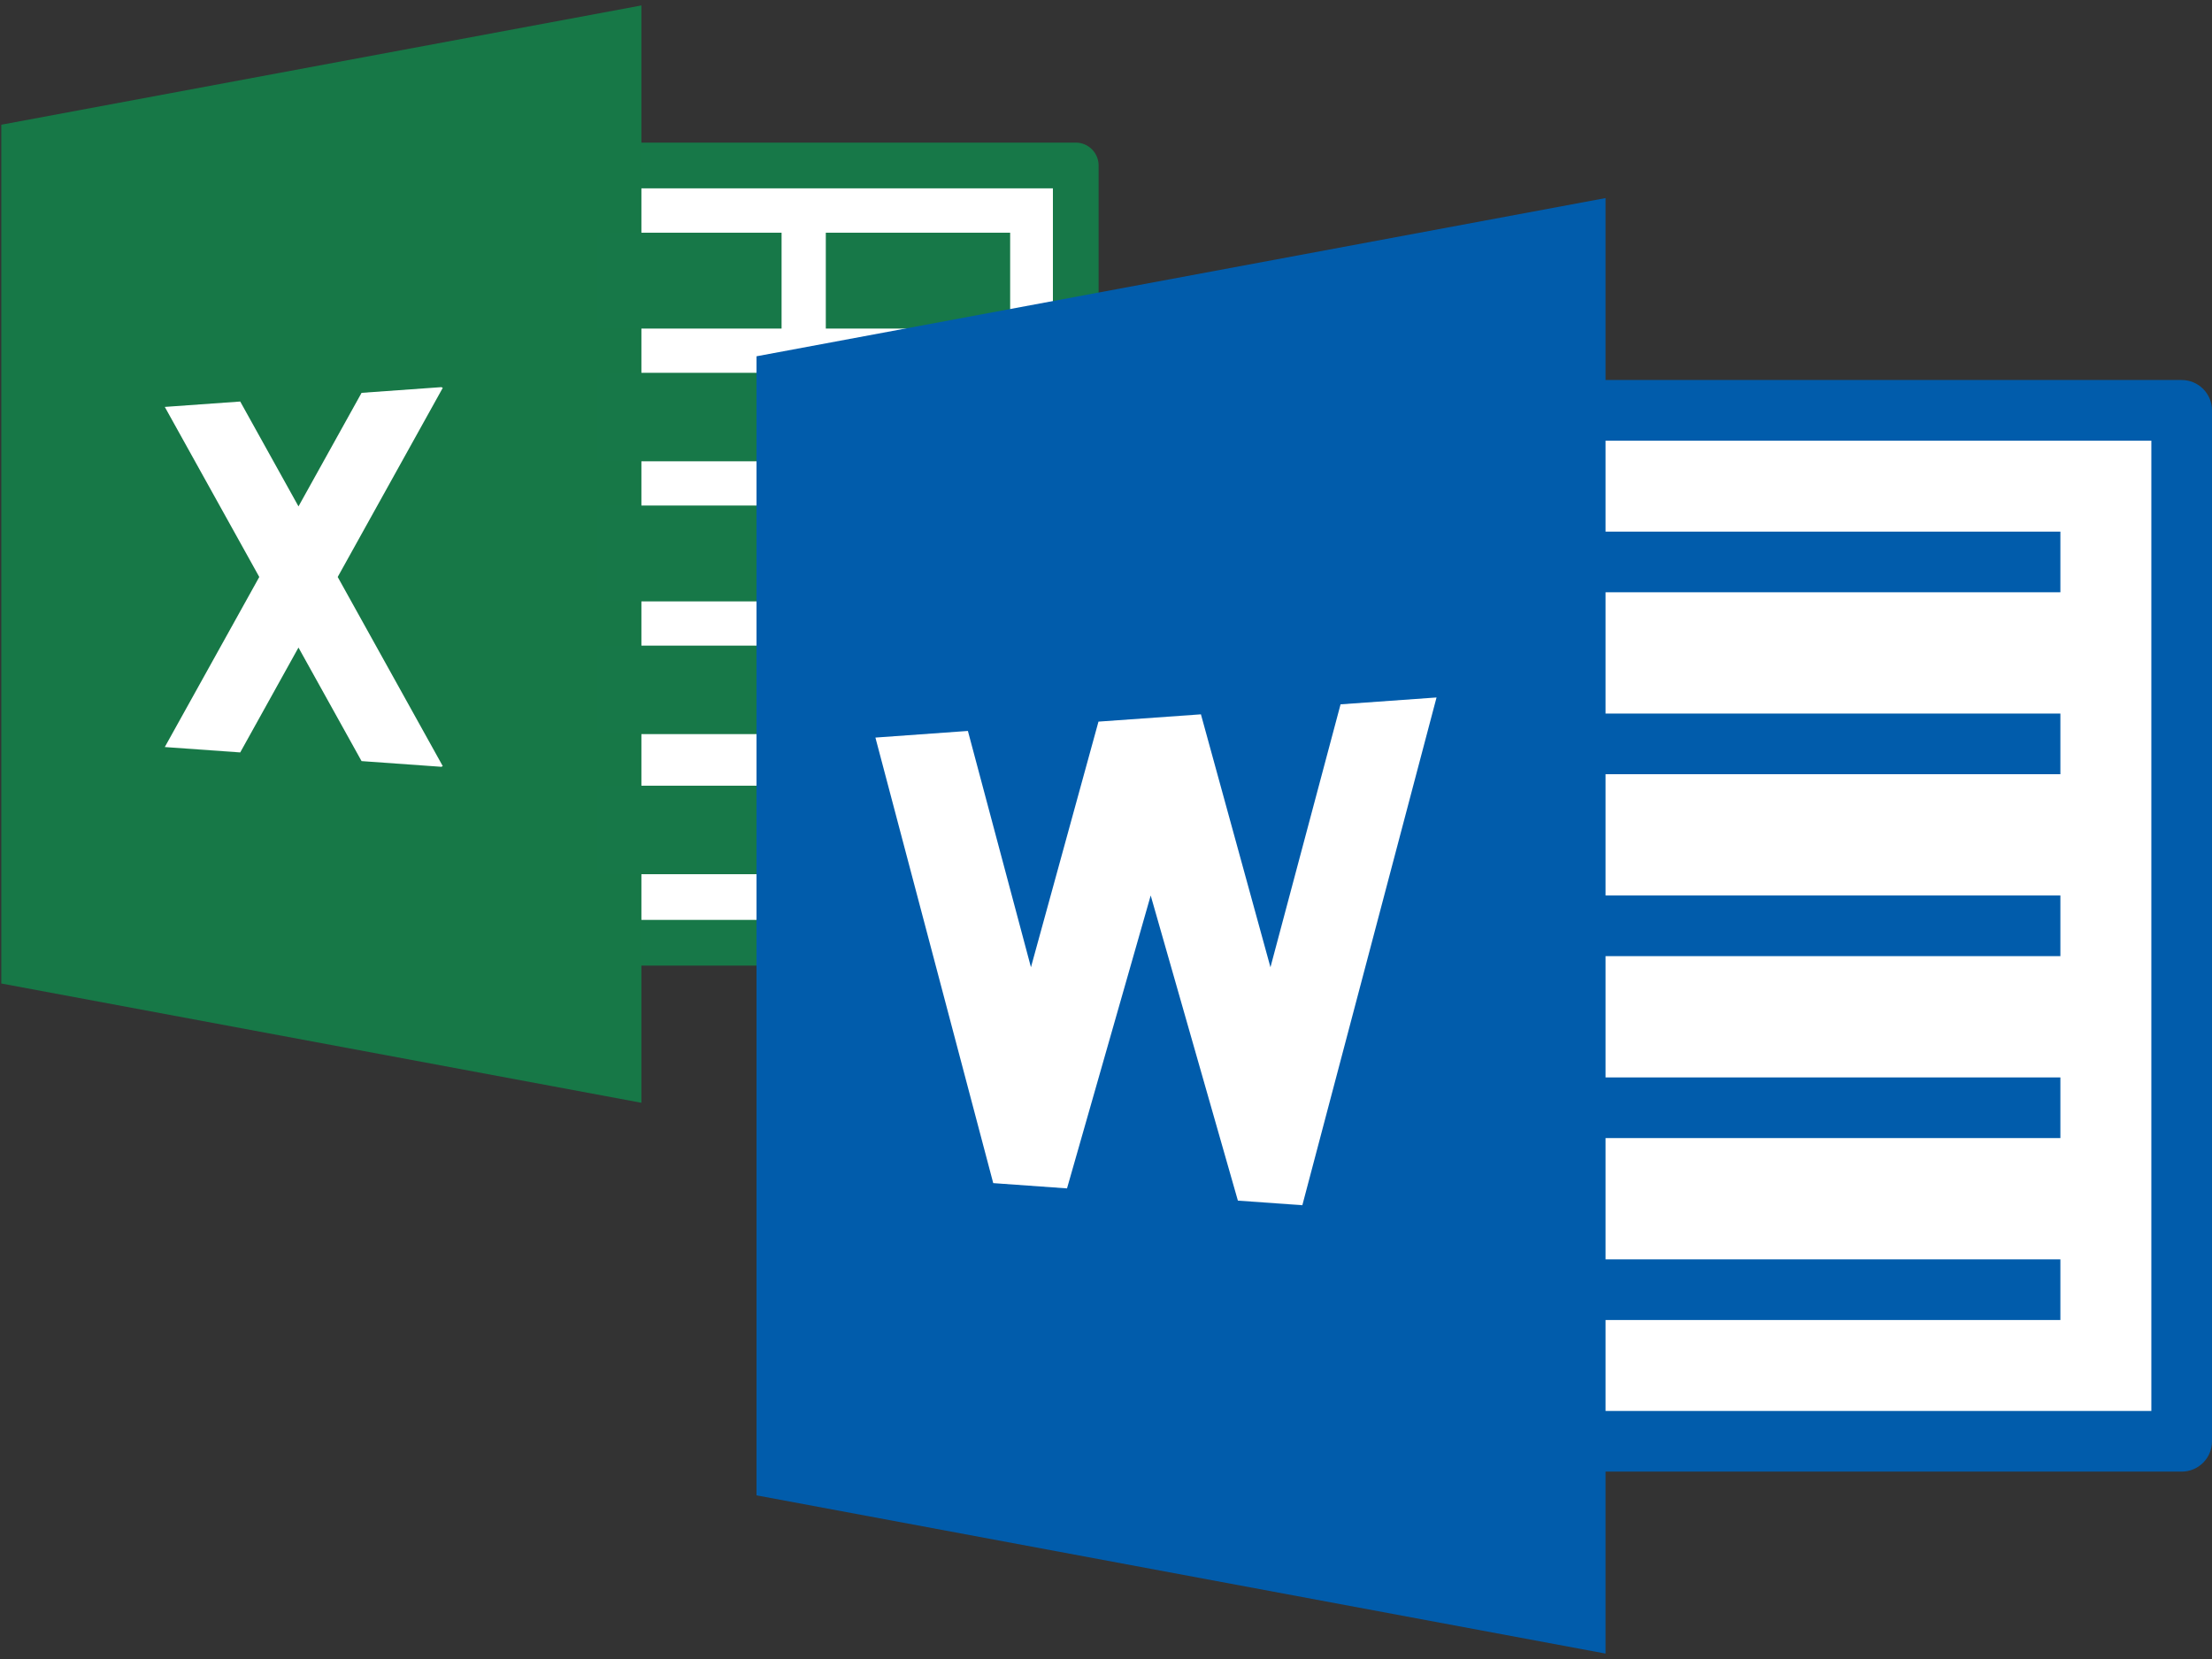
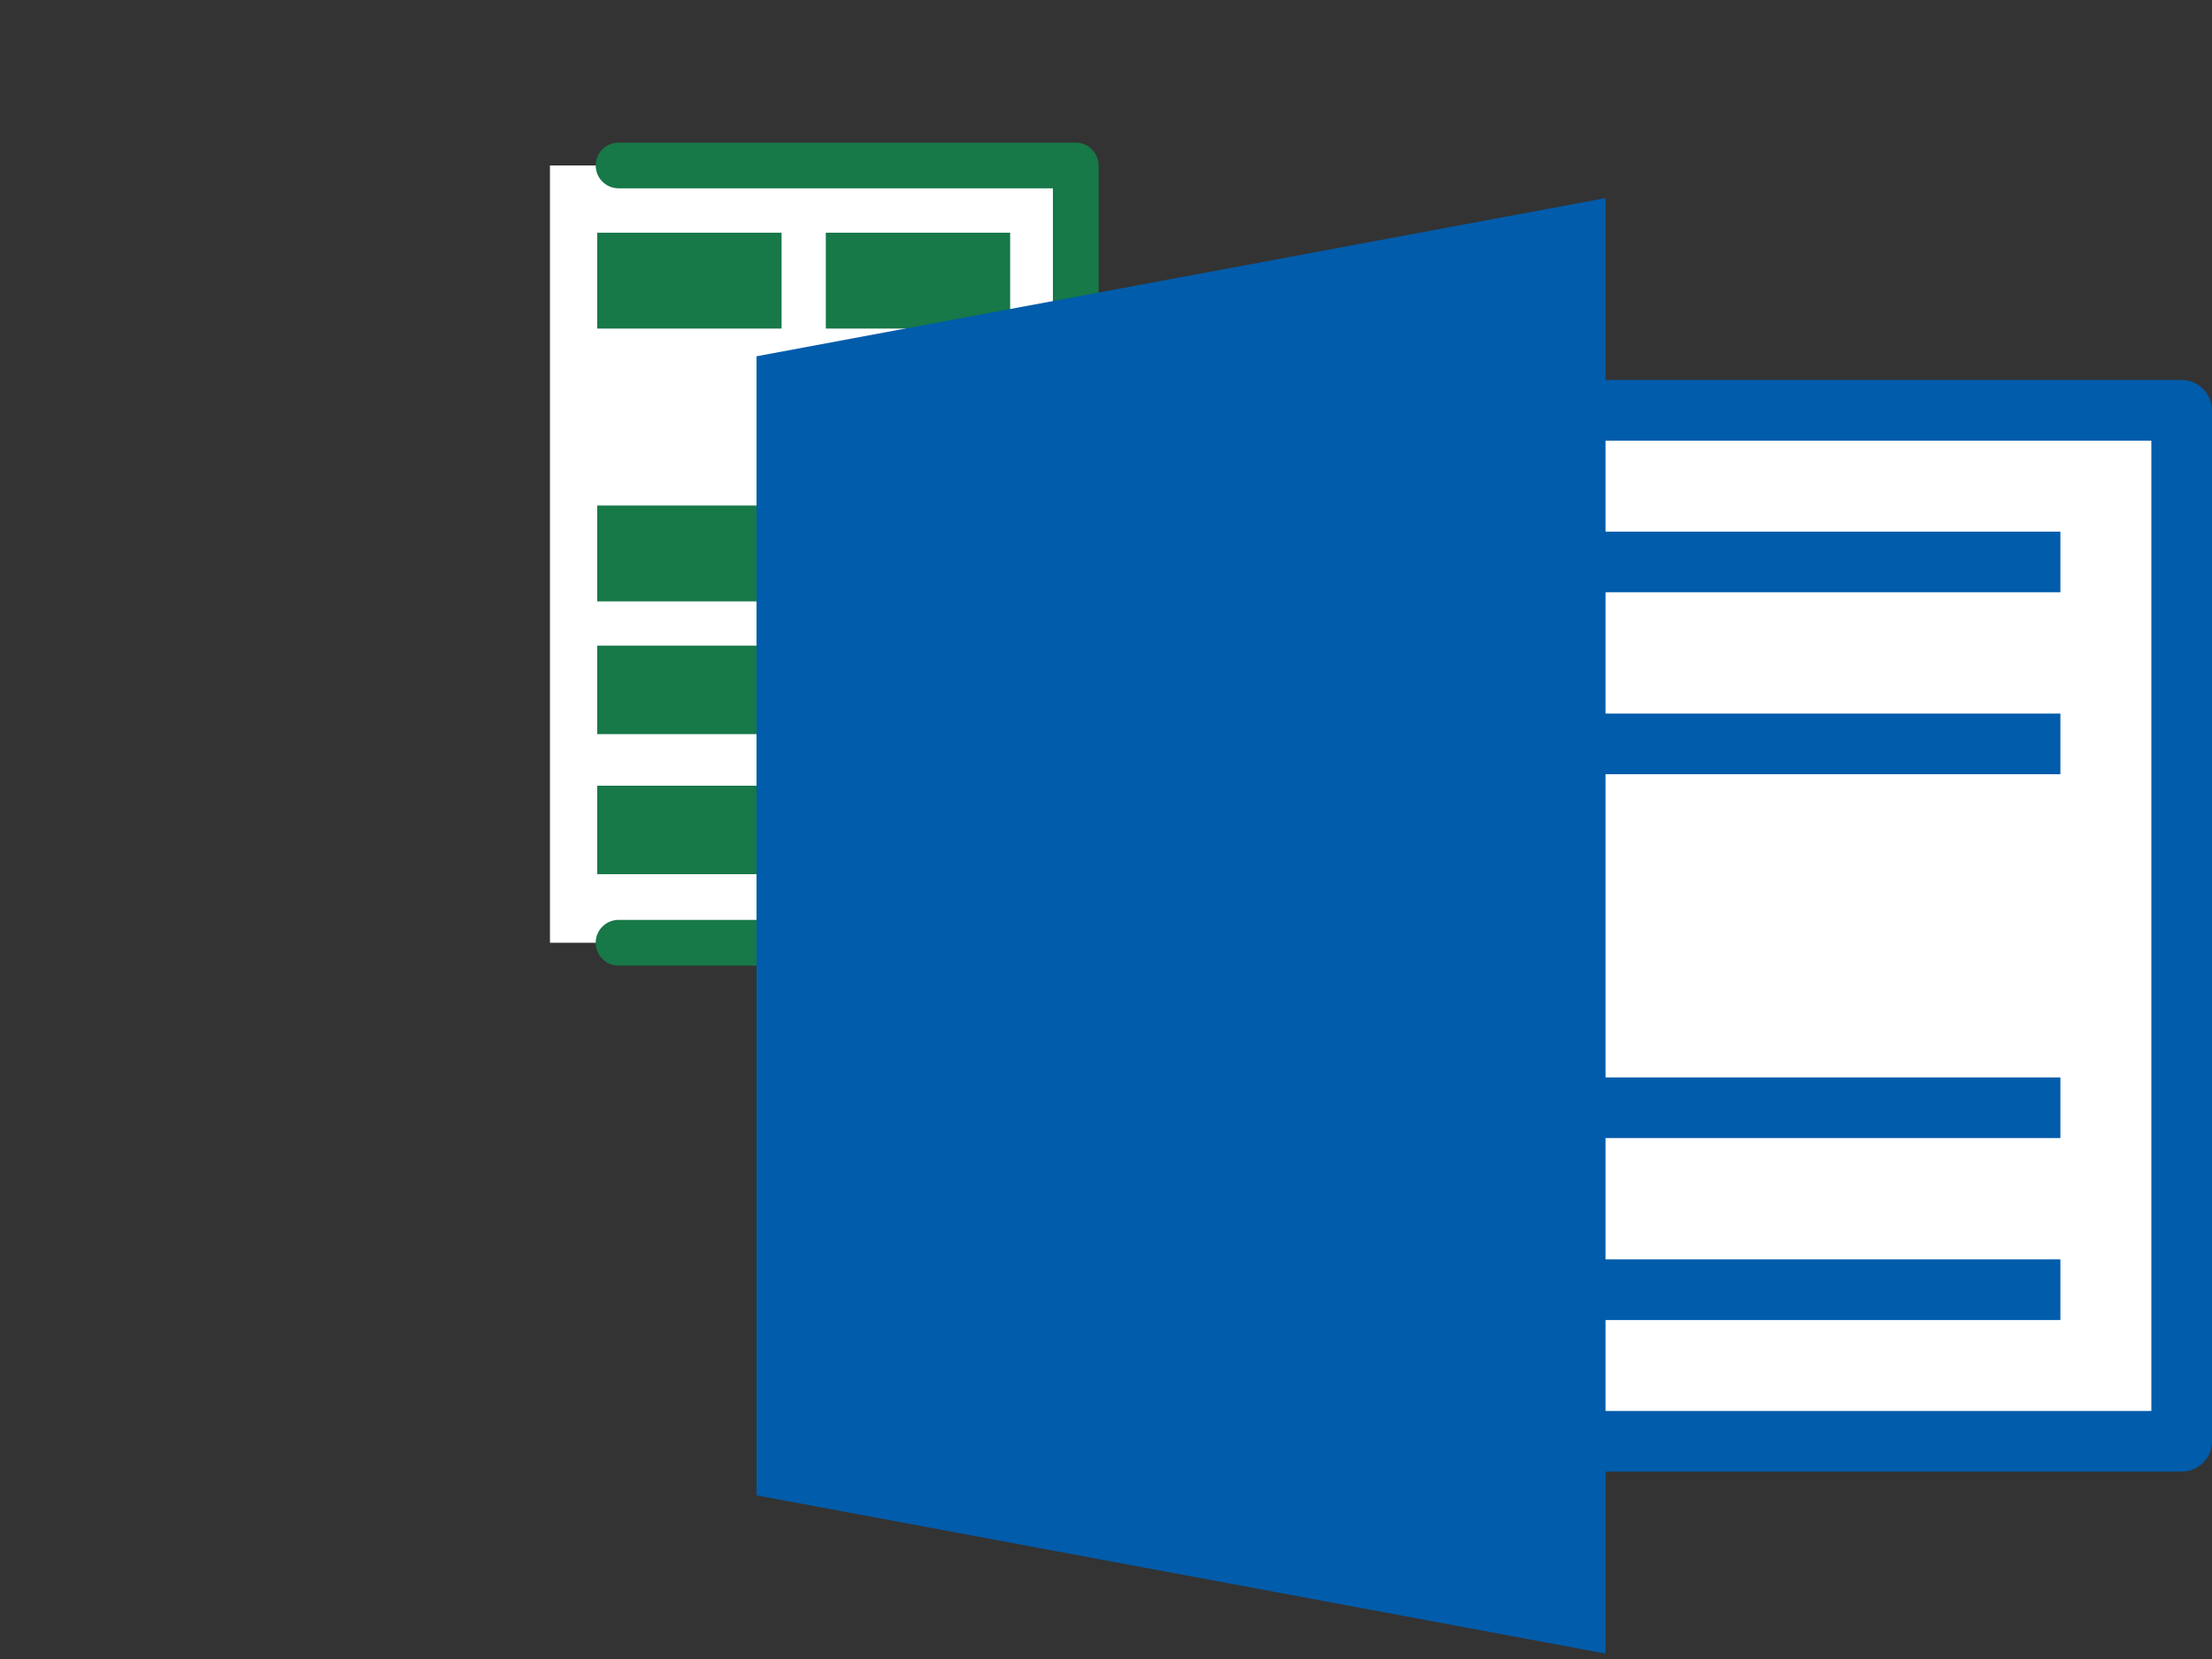
<svg xmlns="http://www.w3.org/2000/svg" width="300" height="225" viewBox="0 0 300 225" fill="none" aria-labelledby="wordToExcelTitle" role="img">
  <rect x="0" y="0" width="300" height="225" fill="#333333" stroke="none" />
  <title id="BootstrapsTitle">wordToExcel icon</title>
  <path d="M145.9 22.442H74.588V127.859H145.9V22.442Z" fill="white" />
  <path d="M145.9 130.959H83.889C83.067 130.959 82.278 130.632 81.697 130.051C81.116 129.47 80.789 128.681 80.789 127.859C80.789 127.037 81.116 126.248 81.697 125.667C82.278 125.086 83.067 124.759 83.889 124.759H142.799V25.541H83.889C83.067 25.541 82.278 25.215 81.697 24.633C81.116 24.052 80.789 23.263 80.789 22.441C80.789 21.619 81.116 20.83 81.697 20.249C82.278 19.668 83.067 19.341 83.889 19.341H145.899C146.721 19.341 147.51 19.668 148.091 20.249C148.672 20.83 148.999 21.619 148.999 22.441V127.859C148.999 128.681 148.673 129.469 148.091 130.051C147.51 130.632 146.722 130.959 145.9 130.959V130.959Z" fill="#177848" />
-   <path d="M86.99 0.738L0.176 16.915V133.386L86.99 149.563V0.738Z" fill="#177847" />
  <path d="M106 31.562H81V44.562H106V31.562Z" fill="#177848" />
  <path d="M137 31.562H112V44.562H137V31.562Z" fill="#177848" />
-   <path d="M106 50.562H81V62.562H106V50.562Z" fill="#177848" />
  <path d="M137 50.562H112V62.562H137V50.562Z" fill="#177848" />
  <path d="M106 68.562H81V81.562H106V68.562Z" fill="#177848" />
  <path d="M137 68.562H112V81.562H137V68.562Z" fill="#177848" />
  <path d="M106 87.562H81V99.562H106V87.562Z" fill="#177848" />
  <path d="M137 87.562H112V99.562H137V87.562Z" fill="#177848" />
  <path d="M106 106.562H81V118.562H106V106.562Z" fill="#177848" />
  <path d="M137 106.562H112V118.562H137V106.562Z" fill="#177848" />
-   <path d="M45.801 78.251L60.048 52.605L59.868 52.505L49.037 53.279L40.482 68.679L32.58 54.457L22.35 55.187L35.164 78.251L22.35 101.317L32.58 102.047L40.48 87.823L49.035 103.223L59.866 103.997L60.046 103.897L45.801 78.251Z" fill="white" />
  <path d="M295.887 55.651H201.301V195.474H295.887V55.651Z" fill="white" />
  <path d="M295.887 199.587H213.638C212.547 199.587 211.501 199.154 210.73 198.383C209.959 197.611 209.526 196.565 209.526 195.475C209.526 194.384 209.959 193.338 210.73 192.567C211.501 191.795 212.547 191.362 213.638 191.362H291.775V59.764H213.638C212.547 59.764 211.501 59.331 210.73 58.559C209.959 57.788 209.526 56.742 209.526 55.652C209.526 54.561 209.959 53.515 210.73 52.744C211.501 51.972 212.547 51.539 213.638 51.539H295.887C296.427 51.539 296.962 51.645 297.461 51.852C297.96 52.058 298.413 52.361 298.795 52.743C299.177 53.125 299.48 53.578 299.687 54.077C299.893 54.576 299.999 55.111 299.999 55.651V195.475C299.999 196.015 299.893 196.55 299.687 197.049C299.48 197.548 299.177 198.001 298.795 198.383C298.413 198.765 297.96 199.068 297.461 199.275C296.962 199.481 296.427 199.587 295.887 199.587V199.587Z" fill="#015CAB" />
  <path d="M217.751 26.864L102.602 48.32V202.805L217.751 224.264V26.864Z" fill="#015CAB" />
  <path d="M279.437 72.101H213.638V80.326H279.437V72.101Z" fill="#015CAB" />
  <path d="M279.437 96.776H213.638V105.001H279.437V96.776Z" fill="#015CAB" />
-   <path d="M279.437 121.45H213.638V129.675H279.437V121.45Z" fill="#015CAB" />
  <path d="M279.437 146.125H213.638V154.35H279.437V146.125Z" fill="#015CAB" />
  <path d="M279.437 170.8H213.638V179.025H279.437V170.8Z" fill="#015CAB" />
-   <path d="M167.887 162.832L176.629 163.456L194.829 94.594L181.812 95.524L172.304 131.181C172.304 131.181 167.467 113.581 162.874 96.881L148.98 97.869L139.822 131.181L131.27 99.133L118.727 100.033L134.706 160.459L144.713 161.174L156.063 121.448L167.887 162.832Z" fill="white" />
</svg>